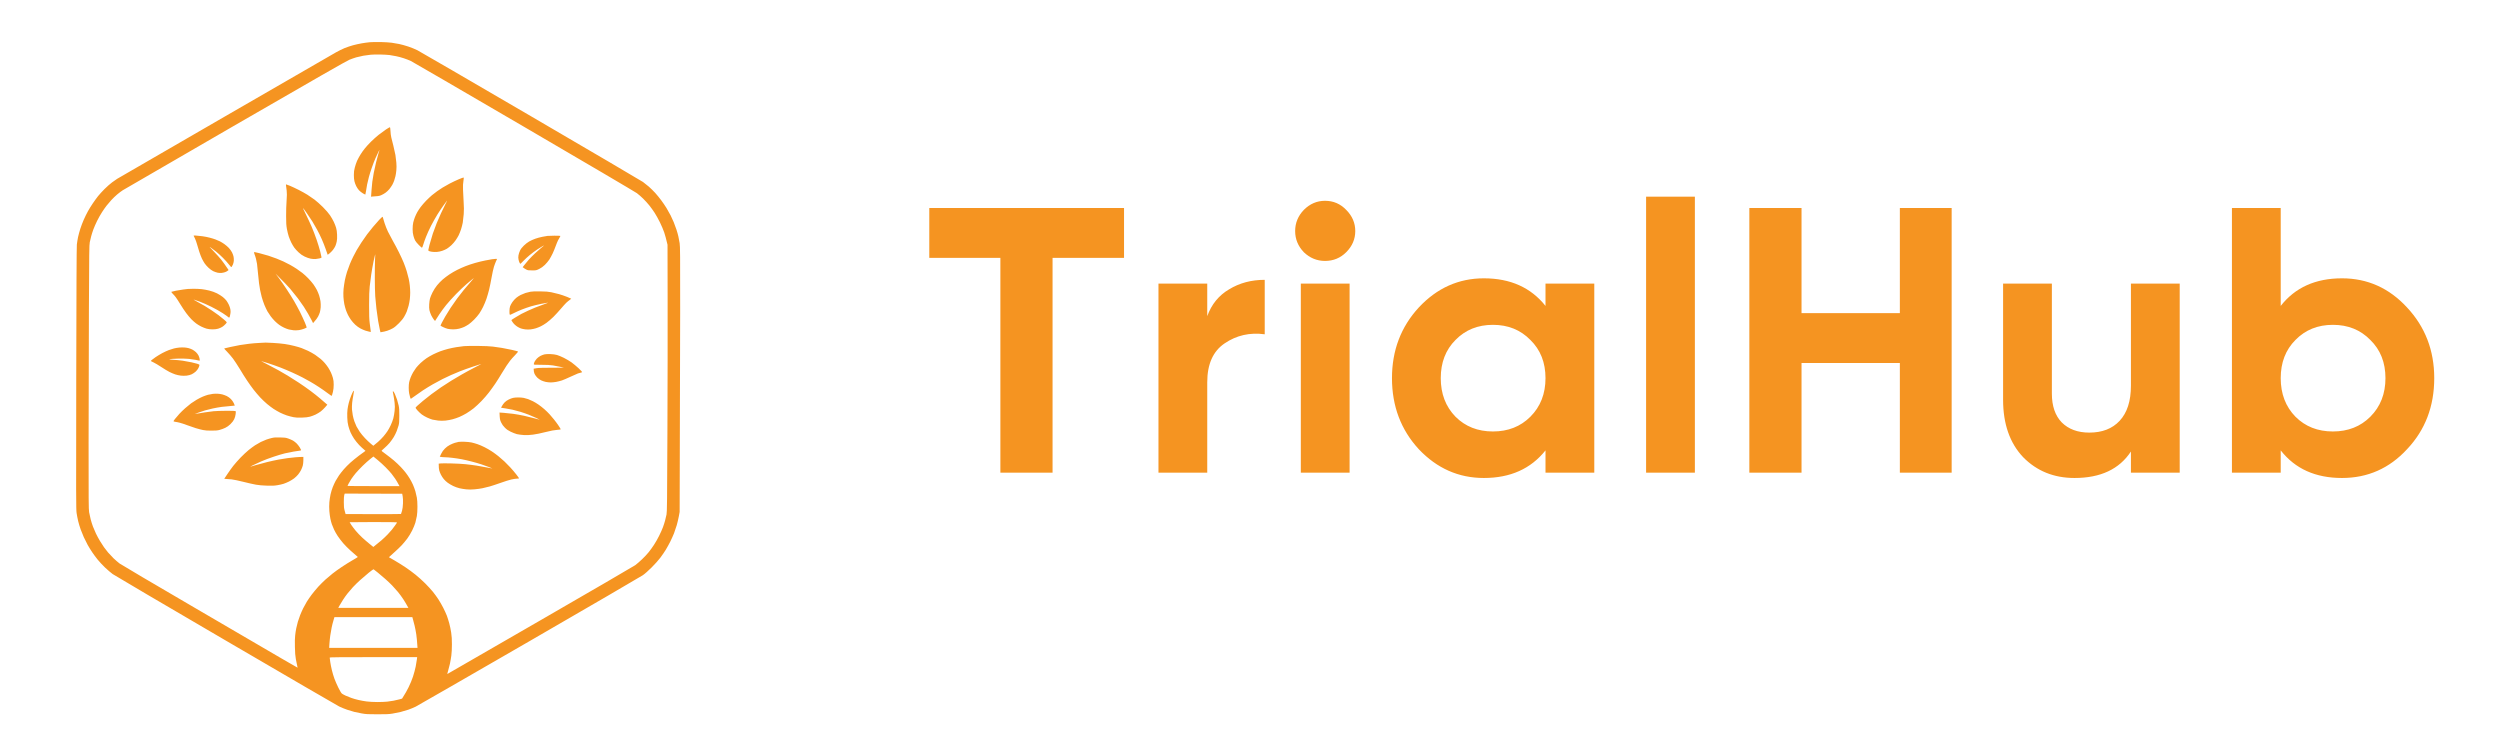
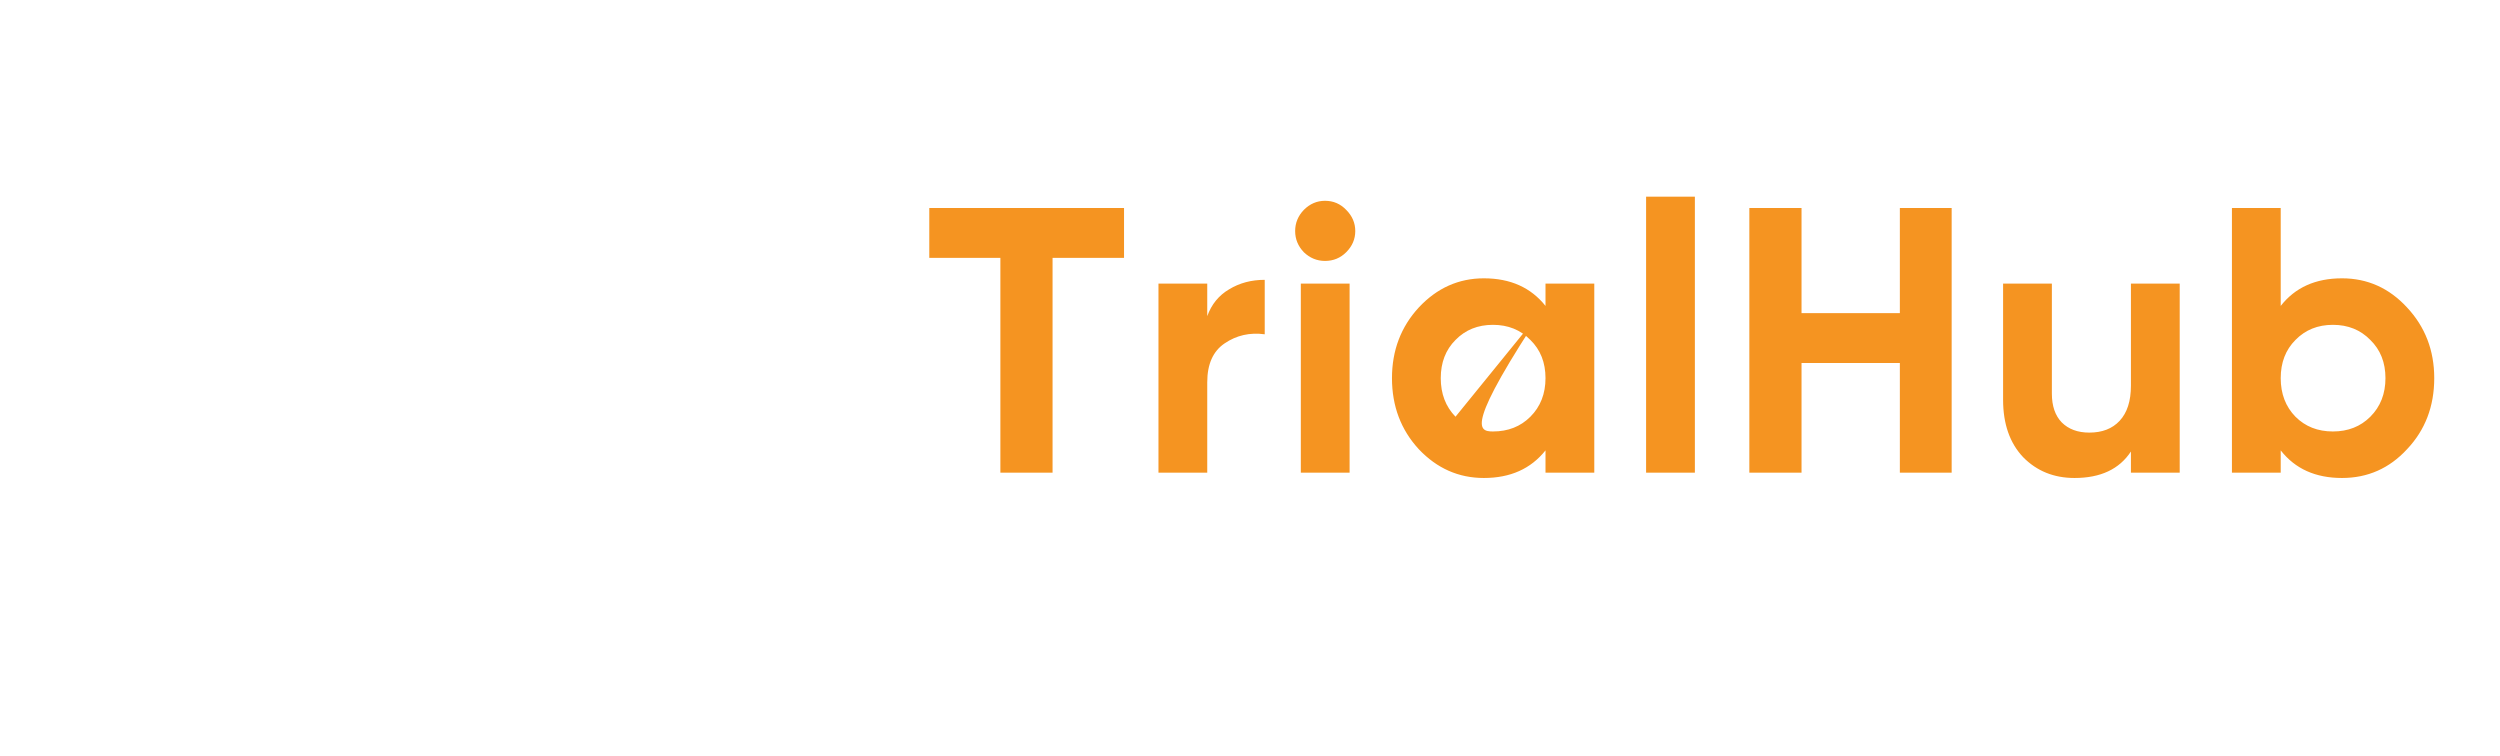
<svg xmlns="http://www.w3.org/2000/svg" width="119" height="36" viewBox="0 0 119 36" fill="none">
-   <path fill-rule="evenodd" clip-rule="evenodd" d="M18.119 2.001C18.31 2.006 18.546 2.02 18.644 2.034C18.743 2.047 18.902 2.074 19 2.095C19.099 2.115 19.294 2.169 19.433 2.215C19.573 2.262 19.767 2.34 19.865 2.39C19.963 2.439 22.393 3.851 25.265 5.527C28.137 7.204 30.542 8.615 30.606 8.662C30.671 8.71 30.796 8.81 30.884 8.884C30.971 8.961 31.108 9.095 31.188 9.183C31.267 9.271 31.395 9.427 31.471 9.53C31.549 9.634 31.663 9.8 31.725 9.903C31.788 10.007 31.874 10.163 31.92 10.251C31.964 10.339 32.032 10.485 32.068 10.573C32.105 10.662 32.164 10.821 32.198 10.926C32.232 11.029 32.275 11.179 32.291 11.257C32.31 11.333 32.337 11.475 32.351 11.574C32.375 11.73 32.378 12.118 32.376 14.83C32.375 16.522 32.368 19.361 32.351 24.368L32.312 24.58C32.29 24.697 32.246 24.884 32.214 24.996C32.181 25.108 32.122 25.284 32.083 25.386C32.042 25.487 31.963 25.665 31.905 25.781C31.849 25.894 31.751 26.069 31.69 26.171C31.629 26.271 31.513 26.44 31.432 26.547C31.345 26.663 31.179 26.849 31.023 27.005C30.862 27.165 30.696 27.314 30.598 27.381C30.509 27.444 28.076 28.858 25.191 30.527C22.305 32.194 19.87 33.595 19.782 33.639C19.692 33.681 19.54 33.746 19.441 33.78C19.343 33.813 19.175 33.863 19.068 33.89C18.961 33.915 18.785 33.951 18.678 33.968C18.519 33.995 18.39 34 17.966 34C17.507 34 17.425 33.995 17.229 33.961C17.108 33.939 16.947 33.907 16.872 33.888C16.798 33.869 16.642 33.822 16.525 33.783C16.408 33.744 16.237 33.674 16.142 33.627C16.049 33.581 13.62 32.169 10.747 30.49C7.871 28.811 5.45 27.388 5.365 27.327C5.28 27.266 5.116 27.125 4.999 27.014C4.882 26.902 4.722 26.73 4.644 26.632C4.565 26.534 4.449 26.378 4.387 26.284C4.324 26.191 4.227 26.035 4.173 25.937C4.119 25.838 4.036 25.674 3.99 25.572C3.944 25.47 3.876 25.301 3.839 25.199C3.802 25.097 3.749 24.921 3.722 24.809C3.695 24.697 3.661 24.521 3.646 24.419C3.62 24.248 3.619 23.72 3.629 18.018C3.636 13.89 3.646 11.748 3.658 11.642C3.668 11.553 3.693 11.392 3.715 11.286C3.739 11.179 3.787 10.999 3.824 10.887C3.859 10.775 3.932 10.584 3.985 10.463C4.037 10.343 4.127 10.159 4.185 10.056C4.241 9.953 4.348 9.781 4.421 9.675C4.494 9.568 4.604 9.415 4.668 9.335C4.731 9.256 4.87 9.103 4.978 8.996C5.085 8.889 5.246 8.747 5.335 8.681C5.423 8.616 5.533 8.538 5.58 8.51C5.626 8.481 7.942 7.141 10.726 5.532C13.51 3.924 15.882 2.554 15.999 2.488C16.116 2.422 16.299 2.332 16.406 2.288C16.513 2.245 16.693 2.184 16.805 2.154C16.917 2.123 17.103 2.083 17.22 2.062C17.337 2.042 17.508 2.018 17.602 2.01C17.695 2.001 17.927 1.998 18.119 2.001ZM17.296 2.652C17.193 2.671 17.04 2.707 16.957 2.73C16.872 2.754 16.725 2.807 16.627 2.846C16.496 2.9 15.067 3.717 11.201 5.951C8.315 7.619 5.904 9.017 5.843 9.056C5.782 9.095 5.663 9.183 5.58 9.254C5.496 9.324 5.37 9.446 5.299 9.524C5.229 9.602 5.129 9.719 5.077 9.785C5.024 9.851 4.928 9.987 4.862 10.09C4.794 10.193 4.687 10.383 4.622 10.514C4.558 10.645 4.478 10.828 4.444 10.921C4.41 11.014 4.363 11.158 4.341 11.243C4.319 11.328 4.288 11.457 4.273 11.531C4.248 11.652 4.244 12.001 4.232 14.796C4.226 16.517 4.219 19.34 4.217 21.07C4.216 23.814 4.219 24.236 4.241 24.377C4.256 24.465 4.29 24.622 4.317 24.724C4.344 24.826 4.392 24.979 4.424 25.063C4.456 25.148 4.521 25.296 4.566 25.394C4.612 25.492 4.699 25.652 4.758 25.75C4.817 25.849 4.904 25.983 4.95 26.047C4.997 26.111 5.082 26.223 5.14 26.293C5.199 26.362 5.318 26.489 5.404 26.574C5.492 26.657 5.621 26.769 5.691 26.822C5.76 26.873 7.366 27.821 9.26 28.925C11.152 30.03 13.029 31.126 13.431 31.36C13.831 31.594 14.161 31.784 14.165 31.782C14.166 31.78 14.158 31.733 14.144 31.677C14.129 31.621 14.102 31.483 14.082 31.372C14.055 31.222 14.043 31.07 14.038 30.795C14.031 30.554 14.036 30.359 14.05 30.244C14.06 30.146 14.083 29.993 14.102 29.905C14.121 29.817 14.153 29.679 14.177 29.599C14.2 29.52 14.248 29.379 14.285 29.286C14.321 29.193 14.387 29.043 14.431 28.955C14.475 28.867 14.553 28.726 14.604 28.641C14.656 28.557 14.762 28.404 14.838 28.302C14.916 28.201 15.055 28.031 15.148 27.929C15.241 27.828 15.396 27.673 15.492 27.587C15.589 27.5 15.742 27.373 15.83 27.302C15.918 27.231 16.113 27.091 16.262 26.991C16.411 26.891 16.645 26.744 16.783 26.666C16.922 26.586 17.034 26.518 17.032 26.513C17.032 26.508 17 26.479 16.961 26.449C16.922 26.417 16.798 26.31 16.688 26.211C16.576 26.111 16.416 25.95 16.332 25.852C16.249 25.754 16.132 25.601 16.074 25.513C16.015 25.425 15.937 25.287 15.901 25.208C15.864 25.128 15.816 25.014 15.796 24.953C15.775 24.892 15.743 24.775 15.726 24.69C15.708 24.606 15.686 24.443 15.677 24.326C15.667 24.19 15.667 24.041 15.677 23.91C15.687 23.798 15.713 23.627 15.735 23.529C15.757 23.43 15.803 23.278 15.838 23.19C15.872 23.101 15.935 22.968 15.974 22.893C16.015 22.818 16.089 22.698 16.138 22.627C16.188 22.555 16.289 22.427 16.364 22.34C16.439 22.254 16.579 22.111 16.677 22.023C16.776 21.935 16.959 21.784 17.084 21.691C17.212 21.596 17.334 21.506 17.356 21.491L17.398 21.462C17.266 21.351 17.169 21.258 17.095 21.182C17.022 21.106 16.913 20.972 16.854 20.883C16.796 20.795 16.718 20.658 16.684 20.578C16.65 20.498 16.603 20.361 16.581 20.273C16.55 20.154 16.537 20.047 16.53 19.874C16.525 19.73 16.528 19.578 16.542 19.484C16.552 19.4 16.579 19.264 16.601 19.179C16.622 19.094 16.672 18.944 16.713 18.84C16.754 18.738 16.801 18.638 16.817 18.62C16.845 18.586 16.845 18.586 16.847 18.628C16.847 18.652 16.832 18.743 16.815 18.832C16.796 18.92 16.773 19.077 16.762 19.179C16.752 19.281 16.749 19.423 16.754 19.493C16.759 19.562 16.776 19.684 16.791 19.764C16.805 19.844 16.84 19.973 16.867 20.052C16.896 20.132 16.942 20.242 16.969 20.298C16.998 20.354 17.064 20.465 17.117 20.544C17.169 20.624 17.285 20.763 17.373 20.856C17.461 20.948 17.586 21.068 17.652 21.121L17.771 21.219C17.837 21.167 17.919 21.097 17.997 21.031C18.075 20.963 18.188 20.849 18.251 20.775C18.314 20.702 18.398 20.592 18.439 20.529C18.482 20.468 18.551 20.341 18.595 20.247C18.641 20.154 18.697 20.005 18.721 19.917C18.744 19.829 18.773 19.668 18.783 19.561C18.799 19.41 18.799 19.322 18.783 19.171C18.771 19.064 18.748 18.903 18.729 18.815C18.71 18.726 18.695 18.648 18.695 18.642C18.695 18.633 18.705 18.628 18.715 18.628C18.727 18.626 18.763 18.682 18.795 18.75C18.826 18.818 18.873 18.938 18.899 19.018C18.924 19.098 18.96 19.227 18.977 19.306C19.002 19.422 19.009 19.518 19.007 19.79C19.007 20.078 19 20.148 18.972 20.256C18.951 20.326 18.912 20.444 18.883 20.519C18.855 20.593 18.794 20.719 18.746 20.799C18.699 20.878 18.607 21.006 18.543 21.084C18.477 21.16 18.365 21.273 18.292 21.334C18.221 21.395 18.161 21.451 18.161 21.46C18.161 21.467 18.251 21.536 18.36 21.614C18.468 21.692 18.643 21.83 18.748 21.918C18.851 22.006 19.002 22.147 19.08 22.232C19.16 22.316 19.265 22.438 19.314 22.503C19.365 22.567 19.446 22.686 19.495 22.766C19.545 22.845 19.618 22.983 19.657 23.071C19.696 23.159 19.746 23.3 19.772 23.385C19.796 23.469 19.828 23.605 19.843 23.69C19.86 23.79 19.87 23.941 19.87 24.122C19.87 24.302 19.86 24.46 19.843 24.563C19.828 24.651 19.796 24.792 19.772 24.877C19.748 24.962 19.68 25.128 19.619 25.25C19.555 25.379 19.458 25.538 19.387 25.635C19.319 25.725 19.202 25.866 19.128 25.947C19.053 26.028 18.883 26.191 18.75 26.308C18.617 26.425 18.51 26.522 18.512 26.523C18.515 26.523 18.639 26.596 18.788 26.683C18.938 26.769 19.17 26.915 19.306 27.007C19.441 27.097 19.655 27.254 19.78 27.356C19.906 27.456 20.113 27.643 20.238 27.768C20.365 27.894 20.531 28.077 20.611 28.175C20.689 28.273 20.806 28.433 20.869 28.531C20.933 28.63 21.037 28.808 21.098 28.93C21.159 29.052 21.237 29.218 21.269 29.303C21.301 29.388 21.352 29.55 21.384 29.667C21.416 29.784 21.459 29.986 21.477 30.117C21.503 30.293 21.513 30.437 21.511 30.676C21.511 30.873 21.501 31.076 21.484 31.202C21.469 31.314 21.439 31.494 21.415 31.601C21.391 31.707 21.35 31.862 21.327 31.941C21.283 32.08 21.283 32.087 21.315 32.07C21.333 32.06 23.317 30.915 25.723 29.527C28.129 28.138 30.159 26.958 30.233 26.905C30.306 26.852 30.454 26.725 30.56 26.623C30.667 26.522 30.81 26.369 30.878 26.284C30.945 26.2 31.059 26.044 31.128 25.937C31.2 25.83 31.31 25.635 31.374 25.504C31.44 25.374 31.522 25.191 31.556 25.097C31.59 25.004 31.637 24.86 31.659 24.775C31.681 24.69 31.712 24.561 31.727 24.487C31.751 24.366 31.756 23.932 31.769 20.57C31.778 18.489 31.783 15.632 31.779 14.219L31.774 11.65C31.707 11.362 31.656 11.182 31.617 11.065C31.578 10.948 31.485 10.731 31.412 10.582C31.339 10.432 31.223 10.227 31.157 10.124C31.089 10.021 30.977 9.864 30.906 9.776C30.835 9.688 30.703 9.542 30.613 9.454C30.523 9.366 30.389 9.249 30.316 9.195C30.243 9.14 27.826 7.718 24.943 6.035C22.061 4.352 19.64 2.944 19.56 2.905C19.48 2.868 19.328 2.807 19.221 2.773C19.114 2.737 18.95 2.693 18.856 2.675C18.763 2.654 18.622 2.63 18.543 2.62C18.463 2.61 18.265 2.598 18.102 2.595C17.939 2.591 17.732 2.595 17.644 2.605C17.556 2.613 17.398 2.636 17.296 2.652ZM17.264 22.172C17.154 22.279 17.005 22.437 16.935 22.52C16.864 22.605 16.767 22.733 16.718 22.808C16.671 22.883 16.611 22.984 16.586 23.034C16.562 23.081 16.542 23.125 16.542 23.13C16.542 23.135 17.098 23.139 17.78 23.139H19.017C18.921 22.961 18.858 22.857 18.814 22.791C18.77 22.727 18.688 22.615 18.633 22.545C18.575 22.476 18.451 22.338 18.354 22.242C18.258 22.143 18.088 21.989 17.978 21.898C17.869 21.806 17.778 21.731 17.774 21.731C17.773 21.731 17.702 21.786 17.619 21.853C17.534 21.921 17.374 22.064 17.264 22.172ZM16.386 23.566C16.372 23.612 16.366 23.737 16.366 23.902C16.366 24.127 16.372 24.187 16.408 24.317L16.45 24.47C18.483 24.477 19.08 24.473 19.087 24.466C19.094 24.458 19.116 24.392 19.136 24.317C19.162 24.224 19.175 24.114 19.182 23.961C19.187 23.817 19.182 23.7 19.167 23.622L19.145 23.503L16.408 23.495L16.386 23.566ZM16.723 24.989C16.767 25.055 16.862 25.179 16.932 25.264C17.003 25.35 17.14 25.492 17.237 25.584C17.335 25.674 17.495 25.813 17.593 25.891L17.771 26.035C17.941 25.901 18.063 25.799 18.153 25.723C18.241 25.647 18.375 25.52 18.449 25.442C18.524 25.364 18.612 25.265 18.646 25.223C18.68 25.182 18.751 25.089 18.802 25.016C18.855 24.943 18.899 24.877 18.899 24.867C18.899 24.857 18.51 24.85 17.771 24.85C17.151 24.85 16.644 24.855 16.644 24.858C16.644 24.863 16.679 24.923 16.723 24.989ZM17.144 27.612C17.034 27.71 16.876 27.865 16.796 27.953C16.716 28.043 16.601 28.175 16.542 28.25C16.483 28.324 16.386 28.458 16.33 28.547C16.272 28.636 16.196 28.76 16.162 28.823L16.101 28.936H19.441C19.345 28.76 19.263 28.625 19.195 28.521C19.129 28.419 19.014 28.263 18.939 28.173C18.866 28.085 18.744 27.95 18.67 27.872C18.595 27.794 18.446 27.651 18.339 27.558C18.231 27.463 18.068 27.324 17.975 27.249C17.881 27.173 17.795 27.107 17.785 27.1C17.773 27.093 17.678 27.159 17.556 27.259C17.441 27.353 17.256 27.512 17.144 27.612ZM15.874 29.527C15.848 29.608 15.809 29.762 15.787 29.869C15.765 29.978 15.735 30.151 15.72 30.256C15.706 30.361 15.687 30.534 15.681 30.641L15.669 30.837H19.874C19.853 30.515 19.833 30.319 19.814 30.191C19.796 30.066 19.76 29.883 19.736 29.784C19.712 29.688 19.679 29.555 19.66 29.493L19.628 29.377H15.918L15.874 29.527ZM15.721 31.516C15.735 31.614 15.77 31.789 15.799 31.906C15.826 32.023 15.881 32.201 15.918 32.304C15.955 32.406 16.04 32.601 16.106 32.735C16.188 32.9 16.245 32.993 16.279 33.018C16.308 33.04 16.388 33.083 16.457 33.115C16.527 33.147 16.649 33.196 16.728 33.223C16.808 33.252 16.957 33.295 17.059 33.318C17.163 33.344 17.337 33.374 17.449 33.389C17.569 33.405 17.78 33.417 17.966 33.417C18.139 33.417 18.349 33.408 18.432 33.398C18.517 33.388 18.649 33.369 18.729 33.354C18.809 33.34 18.933 33.312 19.007 33.291L19.139 33.254C19.284 33.03 19.382 32.85 19.45 32.711C19.523 32.565 19.613 32.348 19.66 32.203C19.706 32.062 19.763 31.848 19.787 31.728C19.811 31.606 19.836 31.456 19.843 31.392L19.857 31.278C15.804 31.278 15.694 31.28 15.694 31.307C15.694 31.324 15.706 31.417 15.721 31.516ZM18.563 6.054C18.571 6.058 18.583 6.141 18.587 6.236C18.59 6.332 18.607 6.471 18.626 6.546C18.643 6.621 18.687 6.8 18.726 6.944C18.763 7.089 18.805 7.284 18.822 7.377C18.838 7.47 18.858 7.635 18.866 7.741C18.877 7.862 18.877 8.001 18.866 8.106C18.858 8.199 18.839 8.325 18.824 8.386C18.811 8.447 18.783 8.542 18.763 8.598C18.744 8.654 18.702 8.745 18.672 8.801C18.639 8.857 18.576 8.949 18.532 9.003C18.487 9.059 18.404 9.137 18.348 9.176C18.292 9.217 18.197 9.269 18.136 9.295C18.049 9.33 17.988 9.342 17.659 9.361L17.668 9.293C17.673 9.256 17.681 9.137 17.686 9.03C17.692 8.923 17.708 8.75 17.722 8.649C17.735 8.545 17.766 8.359 17.79 8.233C17.814 8.108 17.863 7.882 17.9 7.733C17.937 7.584 17.986 7.397 18.01 7.317C18.036 7.238 18.058 7.161 18.063 7.148C18.066 7.134 18.046 7.168 18.015 7.224C17.986 7.28 17.922 7.418 17.873 7.529C17.824 7.641 17.744 7.847 17.697 7.987C17.647 8.126 17.586 8.325 17.559 8.428C17.532 8.53 17.495 8.688 17.476 8.776C17.459 8.864 17.434 9.008 17.422 9.096C17.408 9.183 17.395 9.257 17.39 9.261C17.385 9.264 17.332 9.237 17.273 9.203C17.213 9.169 17.13 9.101 17.086 9.054C17.044 9.008 16.983 8.918 16.954 8.855C16.923 8.793 16.886 8.691 16.871 8.627C16.852 8.555 16.844 8.445 16.844 8.326C16.844 8.182 16.854 8.101 16.89 7.97C16.913 7.877 16.962 7.736 16.996 7.657C17.032 7.577 17.105 7.443 17.157 7.36C17.208 7.275 17.303 7.143 17.368 7.063C17.43 6.983 17.564 6.839 17.663 6.741C17.761 6.643 17.922 6.5 18.019 6.422C18.115 6.346 18.275 6.229 18.371 6.164C18.468 6.1 18.555 6.051 18.563 6.054ZM22.073 8.45C22.079 8.457 22.073 8.53 22.059 8.615C22.039 8.727 22.034 8.835 22.04 9.03C22.046 9.174 22.057 9.437 22.069 9.615C22.086 9.861 22.086 9.998 22.073 10.192C22.061 10.331 22.04 10.514 22.027 10.599C22.012 10.682 21.974 10.828 21.944 10.921C21.913 11.014 21.862 11.14 21.832 11.201C21.801 11.262 21.737 11.367 21.689 11.436C21.642 11.506 21.549 11.613 21.483 11.674C21.416 11.735 21.32 11.811 21.271 11.84C21.22 11.87 21.122 11.915 21.052 11.938C20.981 11.964 20.866 11.988 20.789 11.993C20.713 11.998 20.606 11.994 20.543 11.982C20.482 11.972 20.421 11.954 20.404 11.942C20.379 11.923 20.382 11.901 20.443 11.659C20.481 11.514 20.552 11.274 20.601 11.124C20.652 10.975 20.735 10.75 20.786 10.624C20.837 10.499 20.93 10.285 20.993 10.149C21.054 10.014 21.15 9.815 21.206 9.708C21.262 9.602 21.293 9.532 21.274 9.556C21.254 9.58 21.179 9.681 21.105 9.785C21.03 9.887 20.903 10.078 20.821 10.209C20.738 10.339 20.603 10.584 20.516 10.751C20.431 10.919 20.323 11.155 20.277 11.277C20.23 11.397 20.17 11.564 20.147 11.645C20.123 11.728 20.096 11.794 20.085 11.794C20.077 11.794 20.009 11.735 19.936 11.662C19.863 11.591 19.784 11.492 19.76 11.447C19.735 11.399 19.697 11.301 19.679 11.226C19.651 11.128 19.643 11.04 19.641 10.904C19.641 10.787 19.653 10.67 19.67 10.59C19.687 10.521 19.723 10.405 19.75 10.336C19.777 10.266 19.828 10.159 19.862 10.098C19.896 10.037 19.968 9.927 20.024 9.853C20.079 9.778 20.194 9.646 20.279 9.558C20.364 9.471 20.491 9.352 20.56 9.293C20.63 9.235 20.743 9.149 20.811 9.1C20.877 9.052 20.994 8.974 21.069 8.928C21.143 8.881 21.294 8.796 21.405 8.738C21.513 8.681 21.706 8.589 21.832 8.535C21.957 8.482 22.066 8.443 22.073 8.45ZM13.619 8.776C13.627 8.776 13.71 8.806 13.804 8.845C13.897 8.883 14.083 8.971 14.219 9.04C14.355 9.108 14.541 9.213 14.634 9.271C14.728 9.33 14.88 9.434 14.973 9.503C15.067 9.573 15.246 9.734 15.372 9.859C15.518 10.007 15.642 10.148 15.711 10.251C15.77 10.339 15.852 10.48 15.891 10.565C15.931 10.648 15.979 10.775 15.999 10.845C16.025 10.929 16.04 11.041 16.045 11.175C16.05 11.319 16.047 11.413 16.028 11.498C16.015 11.562 15.986 11.659 15.964 11.709C15.942 11.76 15.889 11.845 15.847 11.898C15.804 11.95 15.733 12.025 15.686 12.062C15.64 12.101 15.599 12.13 15.598 12.128C15.596 12.127 15.555 12.013 15.509 11.874C15.462 11.737 15.377 11.52 15.319 11.391C15.264 11.264 15.163 11.058 15.097 10.938C15.031 10.816 14.928 10.638 14.867 10.539C14.806 10.441 14.685 10.26 14.597 10.136C14.511 10.014 14.433 9.909 14.422 9.903C14.414 9.898 14.475 10.034 14.56 10.204C14.645 10.375 14.77 10.643 14.838 10.802C14.906 10.96 15.011 11.235 15.072 11.413C15.133 11.589 15.209 11.843 15.243 11.976C15.277 12.11 15.304 12.232 15.304 12.247C15.304 12.269 15.282 12.283 15.216 12.298C15.167 12.31 15.08 12.325 15.024 12.33C14.962 12.335 14.87 12.328 14.787 12.313C14.704 12.296 14.594 12.257 14.499 12.211C14.389 12.157 14.309 12.103 14.212 12.011C14.139 11.943 14.046 11.842 14.007 11.786C13.966 11.73 13.904 11.623 13.866 11.548C13.829 11.474 13.775 11.343 13.746 11.26C13.717 11.175 13.678 11.012 13.656 10.896C13.626 10.717 13.619 10.619 13.619 10.285C13.617 10.066 13.627 9.741 13.641 9.564C13.659 9.31 13.661 9.207 13.646 9.073C13.634 8.979 13.62 8.874 13.615 8.839C13.609 8.805 13.61 8.776 13.619 8.776ZM18.205 10.319C18.214 10.319 18.224 10.339 18.229 10.365C18.234 10.392 18.27 10.507 18.307 10.624C18.344 10.741 18.414 10.919 18.465 11.023C18.514 11.124 18.619 11.323 18.699 11.464C18.778 11.603 18.909 11.847 18.987 12.006C19.067 12.164 19.17 12.389 19.217 12.506C19.265 12.623 19.329 12.807 19.361 12.913C19.394 13.02 19.436 13.181 19.455 13.27C19.475 13.358 19.499 13.505 19.507 13.595C19.517 13.687 19.526 13.836 19.526 13.926C19.526 14.017 19.517 14.16 19.507 14.245C19.497 14.328 19.472 14.465 19.45 14.55C19.429 14.633 19.39 14.755 19.365 14.821C19.34 14.886 19.284 15.001 19.239 15.075C19.187 15.167 19.107 15.265 18.992 15.382C18.887 15.489 18.778 15.581 18.704 15.623C18.639 15.662 18.517 15.716 18.432 15.744C18.349 15.771 18.242 15.798 18.11 15.816L18.08 15.691C18.063 15.623 18.027 15.437 18 15.279C17.973 15.12 17.936 14.853 17.917 14.685C17.898 14.518 17.873 14.255 17.861 14.1C17.851 13.946 17.841 13.549 17.841 13.219C17.839 12.888 17.846 12.498 17.852 12.354C17.861 12.21 17.863 12.094 17.859 12.1C17.854 12.104 17.82 12.257 17.781 12.439C17.744 12.62 17.695 12.903 17.671 13.066C17.647 13.229 17.615 13.485 17.598 13.634C17.578 13.838 17.569 14.06 17.569 14.524C17.569 15.009 17.575 15.194 17.598 15.381C17.613 15.511 17.632 15.659 17.652 15.801L17.576 15.788C17.534 15.781 17.451 15.757 17.39 15.737C17.329 15.716 17.224 15.671 17.154 15.633C17.083 15.596 16.974 15.518 16.908 15.455C16.842 15.394 16.749 15.287 16.701 15.218C16.654 15.148 16.591 15.047 16.564 14.991C16.535 14.935 16.493 14.831 16.467 14.762C16.442 14.692 16.408 14.562 16.389 14.473C16.372 14.385 16.354 14.233 16.347 14.134C16.34 14.034 16.343 13.866 16.354 13.753C16.366 13.641 16.393 13.456 16.415 13.341C16.439 13.227 16.484 13.047 16.518 12.942C16.552 12.839 16.611 12.673 16.652 12.574C16.691 12.476 16.764 12.316 16.813 12.218C16.862 12.12 16.937 11.979 16.979 11.904C17.022 11.83 17.122 11.669 17.2 11.548C17.279 11.426 17.401 11.252 17.471 11.158C17.541 11.065 17.668 10.904 17.754 10.802C17.839 10.699 17.973 10.55 18.049 10.466C18.127 10.385 18.197 10.319 18.205 10.319ZM9.327 11.213C9.394 11.216 9.531 11.231 9.633 11.245C9.736 11.258 9.892 11.289 9.98 11.313C10.068 11.335 10.196 11.374 10.26 11.399C10.326 11.423 10.418 11.462 10.463 11.486C10.511 11.508 10.604 11.567 10.674 11.614C10.743 11.662 10.842 11.747 10.894 11.803C10.947 11.859 11.014 11.954 11.045 12.015C11.076 12.076 11.108 12.167 11.118 12.218C11.128 12.269 11.133 12.357 11.13 12.413C11.125 12.469 11.106 12.549 11.087 12.591C11.067 12.634 11.042 12.681 11.03 12.698C11.008 12.727 10.998 12.718 10.896 12.588C10.836 12.51 10.706 12.367 10.608 12.269C10.509 12.171 10.365 12.038 10.286 11.976C10.206 11.913 10.096 11.83 10.04 11.791C9.946 11.726 9.957 11.74 10.167 11.957C10.292 12.088 10.457 12.269 10.531 12.362C10.606 12.456 10.714 12.605 10.881 12.854L10.833 12.891C10.808 12.913 10.752 12.942 10.709 12.956C10.667 12.969 10.596 12.986 10.548 12.991C10.502 12.998 10.418 12.993 10.362 12.981C10.306 12.969 10.211 12.937 10.15 12.908C10.084 12.876 9.994 12.812 9.923 12.744C9.858 12.683 9.777 12.591 9.743 12.54C9.707 12.489 9.65 12.386 9.612 12.311C9.577 12.237 9.519 12.088 9.485 11.981C9.451 11.874 9.404 11.713 9.378 11.625C9.355 11.537 9.309 11.409 9.277 11.345C9.244 11.279 9.216 11.221 9.214 11.216C9.212 11.211 9.263 11.211 9.327 11.213ZM26.389 11.219C26.54 11.219 26.668 11.223 26.671 11.229C26.676 11.238 26.664 11.265 26.645 11.294C26.627 11.321 26.59 11.387 26.564 11.438C26.537 11.489 26.488 11.611 26.452 11.709C26.417 11.808 26.352 11.964 26.31 12.057C26.266 12.15 26.193 12.284 26.149 12.354C26.103 12.423 26.008 12.537 25.937 12.607C25.842 12.698 25.769 12.749 25.666 12.802C25.523 12.871 25.521 12.871 25.326 12.871C25.147 12.871 25.123 12.868 25.045 12.827C24.999 12.802 24.943 12.768 24.88 12.718L24.947 12.63C24.982 12.583 25.077 12.469 25.157 12.376C25.238 12.284 25.379 12.14 25.471 12.057C25.564 11.972 25.688 11.862 25.748 11.811C25.81 11.762 25.871 11.709 25.884 11.696C25.898 11.681 25.872 11.691 25.825 11.718C25.779 11.743 25.664 11.815 25.57 11.877C25.477 11.938 25.321 12.054 25.223 12.135C25.125 12.215 24.986 12.344 24.914 12.418C24.841 12.495 24.777 12.557 24.77 12.557C24.762 12.557 24.745 12.534 24.73 12.503C24.714 12.473 24.692 12.405 24.682 12.354C24.667 12.284 24.667 12.232 24.68 12.15C24.691 12.089 24.723 11.991 24.752 11.93C24.789 11.852 24.843 11.782 24.933 11.693C25.009 11.618 25.116 11.535 25.189 11.494C25.259 11.453 25.389 11.396 25.477 11.364C25.565 11.331 25.723 11.289 25.825 11.27C25.928 11.252 26.035 11.233 26.062 11.229C26.091 11.226 26.237 11.221 26.389 11.219ZM12.115 11.998C12.12 11.998 12.22 12.021 12.337 12.049C12.454 12.077 12.649 12.132 12.769 12.169C12.892 12.208 13.066 12.269 13.159 12.306C13.253 12.342 13.398 12.405 13.482 12.442C13.566 12.481 13.71 12.554 13.804 12.605C13.897 12.656 14.043 12.744 14.126 12.8C14.211 12.856 14.333 12.944 14.397 12.996C14.463 13.047 14.585 13.159 14.668 13.244C14.753 13.331 14.865 13.461 14.918 13.534C14.97 13.607 15.045 13.729 15.084 13.804C15.121 13.878 15.17 13.997 15.192 14.066C15.214 14.136 15.243 14.258 15.255 14.338C15.267 14.423 15.27 14.541 15.265 14.626C15.258 14.706 15.241 14.813 15.226 14.864C15.211 14.914 15.174 15.006 15.141 15.067C15.111 15.128 15.043 15.223 14.902 15.381L14.835 15.245C14.796 15.171 14.723 15.033 14.668 14.94C14.614 14.847 14.521 14.694 14.461 14.601C14.4 14.507 14.275 14.329 14.183 14.206C14.09 14.084 13.924 13.877 13.814 13.748C13.702 13.62 13.5 13.405 13.115 13.024L13.28 13.244C13.37 13.364 13.537 13.605 13.651 13.778C13.766 13.951 13.922 14.199 13.997 14.329C14.073 14.46 14.2 14.692 14.278 14.847C14.355 15.001 14.461 15.23 14.514 15.355C14.567 15.481 14.604 15.589 14.597 15.594C14.59 15.601 14.534 15.625 14.473 15.649C14.412 15.672 14.306 15.701 14.236 15.713C14.161 15.723 14.056 15.727 13.982 15.722C13.912 15.715 13.809 15.698 13.753 15.684C13.697 15.669 13.593 15.632 13.524 15.598C13.454 15.566 13.351 15.506 13.295 15.466C13.239 15.427 13.144 15.345 13.085 15.286C13.025 15.226 12.935 15.123 12.888 15.059C12.839 14.992 12.769 14.886 12.73 14.821C12.693 14.755 12.629 14.618 12.586 14.516C12.544 14.412 12.486 14.241 12.457 14.134C12.43 14.027 12.395 13.878 12.381 13.804C12.367 13.729 12.344 13.583 12.33 13.482C12.317 13.378 12.293 13.154 12.278 12.981C12.264 12.808 12.244 12.618 12.234 12.557C12.225 12.496 12.201 12.386 12.183 12.311C12.162 12.237 12.134 12.142 12.115 12.1C12.098 12.057 12.089 12.018 12.095 12.01C12.101 12.003 12.11 11.998 12.115 11.998ZM23.592 12.322C23.631 12.32 23.661 12.325 23.658 12.332C23.655 12.34 23.633 12.388 23.609 12.439C23.585 12.489 23.541 12.607 23.512 12.696C23.483 12.788 23.433 13.017 23.4 13.205C23.366 13.395 23.314 13.656 23.282 13.787C23.249 13.917 23.192 14.116 23.154 14.228C23.115 14.339 23.044 14.511 22.995 14.609C22.948 14.707 22.866 14.848 22.815 14.923C22.764 14.998 22.654 15.128 22.569 15.213C22.486 15.298 22.368 15.399 22.307 15.44C22.246 15.481 22.151 15.535 22.095 15.562C22.039 15.588 21.932 15.625 21.857 15.644C21.769 15.666 21.667 15.678 21.569 15.678C21.486 15.678 21.369 15.666 21.311 15.652C21.252 15.639 21.152 15.6 21.086 15.567C21.021 15.535 20.967 15.505 20.967 15.499C20.967 15.494 20.994 15.435 21.028 15.367C21.062 15.301 21.137 15.165 21.193 15.067C21.249 14.969 21.364 14.782 21.45 14.652C21.537 14.521 21.678 14.319 21.764 14.202C21.851 14.085 21.988 13.911 22.068 13.812C22.147 13.714 22.297 13.539 22.4 13.422C22.568 13.232 22.576 13.217 22.493 13.283C22.442 13.324 22.312 13.432 22.205 13.524C22.098 13.616 21.876 13.826 21.713 13.992C21.549 14.16 21.333 14.399 21.233 14.524C21.132 14.65 20.986 14.848 20.91 14.965C20.831 15.082 20.755 15.199 20.708 15.279L20.65 15.211C20.62 15.174 20.564 15.082 20.526 15.008C20.491 14.933 20.452 14.823 20.44 14.762C20.426 14.692 20.423 14.589 20.43 14.482C20.435 14.389 20.452 14.267 20.467 14.211C20.482 14.155 20.535 14.024 20.586 13.922C20.645 13.805 20.725 13.68 20.803 13.583C20.869 13.5 20.989 13.376 21.069 13.307C21.149 13.237 21.293 13.127 21.391 13.063C21.489 12.996 21.657 12.9 21.764 12.846C21.871 12.791 22.051 12.712 22.163 12.668C22.274 12.623 22.481 12.554 22.62 12.515C22.761 12.474 22.978 12.422 23.104 12.398C23.229 12.374 23.375 12.347 23.426 12.339C23.477 12.33 23.551 12.323 23.592 12.322ZM9.205 13.746C9.324 13.746 9.499 13.753 9.595 13.763C9.69 13.773 9.856 13.804 9.963 13.831C10.089 13.861 10.219 13.911 10.328 13.963C10.421 14.011 10.547 14.089 10.608 14.139C10.669 14.189 10.747 14.267 10.78 14.312C10.815 14.36 10.865 14.446 10.894 14.507C10.923 14.569 10.955 14.663 10.965 14.719C10.976 14.775 10.979 14.855 10.972 14.897C10.967 14.94 10.954 15.006 10.945 15.045C10.937 15.086 10.92 15.118 10.909 15.118C10.898 15.12 10.876 15.106 10.862 15.091C10.848 15.075 10.733 14.994 10.608 14.911C10.48 14.826 10.236 14.689 10.057 14.601C9.88 14.512 9.631 14.404 9.506 14.357C9.38 14.311 9.255 14.267 9.226 14.261C9.199 14.255 9.27 14.3 9.387 14.363C9.504 14.426 9.663 14.514 9.743 14.562C9.823 14.609 9.979 14.709 10.091 14.784C10.202 14.858 10.343 14.957 10.404 15.004C10.465 15.052 10.577 15.142 10.655 15.206C10.731 15.269 10.794 15.332 10.794 15.342C10.796 15.354 10.765 15.396 10.726 15.435C10.689 15.476 10.623 15.532 10.579 15.559C10.533 15.588 10.448 15.627 10.387 15.645C10.309 15.667 10.229 15.678 10.116 15.678C10.007 15.678 9.914 15.666 9.833 15.644C9.765 15.625 9.65 15.579 9.578 15.543C9.506 15.508 9.397 15.442 9.336 15.396C9.275 15.352 9.173 15.26 9.109 15.196C9.044 15.13 8.934 14.998 8.863 14.902C8.792 14.809 8.666 14.618 8.581 14.479C8.498 14.341 8.4 14.189 8.363 14.143C8.327 14.095 8.263 14.022 8.219 13.98C8.176 13.936 8.149 13.897 8.158 13.89C8.168 13.885 8.263 13.863 8.37 13.839C8.476 13.817 8.637 13.79 8.726 13.78C8.814 13.77 8.91 13.758 8.938 13.755C8.966 13.753 9.085 13.748 9.205 13.746ZM25.715 13.87C25.984 13.873 26.101 13.883 26.24 13.911C26.339 13.931 26.503 13.972 26.605 13.999C26.708 14.027 26.881 14.087 26.991 14.131C27.102 14.175 27.191 14.214 27.191 14.219C27.191 14.224 27.159 14.25 27.119 14.277C27.078 14.304 27.005 14.365 26.954 14.412C26.905 14.46 26.786 14.591 26.693 14.702C26.598 14.814 26.44 14.986 26.342 15.084C26.242 15.182 26.094 15.309 26.01 15.369C25.927 15.428 25.806 15.503 25.74 15.533C25.676 15.564 25.572 15.606 25.511 15.625C25.45 15.645 25.34 15.669 25.265 15.678C25.179 15.688 25.084 15.689 25.003 15.678C24.933 15.669 24.841 15.65 24.799 15.635C24.757 15.62 24.689 15.588 24.646 15.562C24.604 15.538 24.541 15.491 24.506 15.457C24.468 15.425 24.418 15.364 24.39 15.321C24.363 15.279 24.341 15.242 24.341 15.237C24.34 15.232 24.423 15.177 24.523 15.116C24.623 15.055 24.755 14.977 24.816 14.943C24.877 14.911 25.021 14.84 25.138 14.787C25.255 14.735 25.408 14.667 25.477 14.64C25.547 14.611 25.72 14.548 25.859 14.497C26 14.448 26.098 14.407 26.079 14.406C26.061 14.406 25.92 14.431 25.765 14.463C25.611 14.494 25.391 14.548 25.274 14.582C25.157 14.618 24.963 14.684 24.841 14.733C24.721 14.78 24.543 14.86 24.448 14.909C24.292 14.989 24.272 14.996 24.262 14.969C24.253 14.953 24.248 14.879 24.25 14.804C24.25 14.726 24.262 14.633 24.279 14.584C24.294 14.536 24.343 14.445 24.389 14.38C24.434 14.314 24.516 14.224 24.572 14.178C24.626 14.133 24.721 14.072 24.782 14.041C24.843 14.011 24.947 13.968 25.011 13.946C25.077 13.926 25.184 13.899 25.248 13.887C25.33 13.871 25.477 13.866 25.715 13.87ZM12.642 16.308C12.647 16.307 12.8 16.313 12.981 16.322C13.163 16.332 13.419 16.354 13.549 16.374C13.68 16.393 13.887 16.434 14.007 16.466C14.129 16.497 14.285 16.542 14.355 16.568C14.424 16.593 14.562 16.652 14.66 16.698C14.758 16.744 14.911 16.831 14.999 16.888C15.087 16.948 15.207 17.038 15.265 17.087C15.323 17.137 15.411 17.224 15.459 17.28C15.508 17.336 15.582 17.434 15.625 17.5C15.667 17.565 15.725 17.672 15.755 17.738C15.786 17.802 15.826 17.918 15.847 17.992C15.876 18.094 15.884 18.174 15.884 18.314C15.884 18.443 15.872 18.548 15.848 18.654C15.828 18.737 15.806 18.818 15.798 18.832C15.786 18.852 15.745 18.828 15.591 18.711C15.484 18.63 15.299 18.499 15.177 18.421C15.057 18.341 14.877 18.231 14.779 18.175C14.68 18.119 14.512 18.026 14.406 17.97C14.299 17.913 14.077 17.806 13.914 17.733C13.751 17.658 13.488 17.548 13.329 17.487C13.171 17.427 12.907 17.334 12.744 17.282C12.581 17.229 12.44 17.187 12.43 17.187C12.422 17.185 12.551 17.256 12.719 17.341C12.886 17.426 13.127 17.553 13.253 17.624C13.378 17.694 13.576 17.809 13.693 17.879C13.81 17.948 14.046 18.099 14.219 18.213C14.392 18.326 14.648 18.506 14.787 18.611C14.928 18.716 15.126 18.872 15.228 18.96C15.331 19.047 15.452 19.152 15.581 19.264L15.48 19.381C15.425 19.445 15.331 19.537 15.27 19.583C15.209 19.629 15.099 19.695 15.024 19.732C14.95 19.768 14.828 19.813 14.753 19.834C14.656 19.859 14.548 19.873 14.372 19.878C14.185 19.885 14.088 19.88 13.973 19.858C13.89 19.842 13.744 19.805 13.651 19.774C13.558 19.742 13.414 19.683 13.329 19.64C13.246 19.598 13.108 19.518 13.024 19.464C12.941 19.408 12.8 19.303 12.712 19.228C12.624 19.155 12.476 19.015 12.384 18.916C12.293 18.818 12.154 18.654 12.074 18.552C11.993 18.448 11.854 18.255 11.764 18.119C11.672 17.984 11.515 17.733 11.413 17.561C11.309 17.39 11.165 17.17 11.091 17.07C11.016 16.971 10.889 16.824 10.808 16.741C10.725 16.659 10.664 16.59 10.672 16.586C10.679 16.583 10.806 16.552 10.955 16.519C11.104 16.486 11.315 16.444 11.421 16.425C11.528 16.407 11.723 16.38 11.854 16.364C11.984 16.347 12.213 16.329 12.363 16.322C12.512 16.315 12.637 16.308 12.642 16.308ZM22.747 16.466C23.064 16.469 23.326 16.481 23.46 16.498C23.577 16.514 23.767 16.541 23.884 16.559C24 16.578 24.218 16.622 24.367 16.654C24.516 16.688 24.646 16.722 24.655 16.73C24.665 16.741 24.616 16.803 24.519 16.902C24.434 16.988 24.326 17.109 24.28 17.17C24.233 17.231 24.157 17.338 24.111 17.407C24.063 17.477 23.96 17.645 23.878 17.78C23.799 17.916 23.665 18.126 23.583 18.25C23.502 18.372 23.361 18.565 23.273 18.681C23.185 18.796 23.024 18.981 22.917 19.091C22.81 19.203 22.644 19.356 22.551 19.432C22.456 19.506 22.3 19.617 22.203 19.674C22.107 19.732 21.954 19.81 21.866 19.847C21.778 19.885 21.632 19.934 21.544 19.957C21.456 19.981 21.303 20.01 21.205 20.02C21.077 20.032 20.979 20.032 20.857 20.019C20.764 20.008 20.642 19.988 20.586 19.974C20.53 19.959 20.416 19.915 20.331 19.876C20.248 19.837 20.133 19.771 20.077 19.729C20.021 19.686 19.931 19.601 19.877 19.542C19.824 19.483 19.78 19.423 19.78 19.412C19.78 19.401 19.816 19.357 19.862 19.317C19.906 19.276 20.026 19.171 20.128 19.086C20.231 18.999 20.414 18.855 20.535 18.764C20.657 18.672 20.862 18.526 20.993 18.436C21.123 18.348 21.34 18.207 21.476 18.124C21.611 18.04 21.84 17.904 21.985 17.823C22.129 17.739 22.4 17.594 22.586 17.497C22.773 17.402 22.92 17.322 22.914 17.322C22.905 17.322 22.73 17.378 22.524 17.448C22.315 17.516 22.032 17.619 21.891 17.675C21.752 17.731 21.561 17.811 21.467 17.853C21.374 17.894 21.191 17.982 21.06 18.046C20.93 18.113 20.72 18.224 20.594 18.297C20.469 18.369 20.259 18.497 20.128 18.584C19.997 18.671 19.818 18.796 19.73 18.862C19.641 18.93 19.563 18.984 19.556 18.984C19.548 18.984 19.533 18.949 19.519 18.903C19.506 18.859 19.485 18.777 19.475 18.721C19.463 18.665 19.455 18.547 19.455 18.459C19.453 18.37 19.463 18.252 19.475 18.196C19.487 18.14 19.519 18.036 19.546 17.967C19.573 17.897 19.628 17.785 19.665 17.721C19.704 17.655 19.767 17.56 19.806 17.509C19.845 17.458 19.941 17.355 20.019 17.28C20.099 17.205 20.228 17.102 20.306 17.049C20.386 16.995 20.526 16.915 20.62 16.868C20.713 16.822 20.866 16.756 20.959 16.72C21.052 16.686 21.216 16.636 21.323 16.608C21.43 16.58 21.61 16.542 21.722 16.525C21.834 16.507 21.998 16.485 22.086 16.476C22.174 16.468 22.473 16.463 22.747 16.466ZM8.768 16.539C8.824 16.542 8.914 16.556 8.968 16.569C9.021 16.583 9.105 16.613 9.155 16.639C9.202 16.663 9.28 16.719 9.326 16.761C9.37 16.803 9.428 16.876 9.45 16.924C9.473 16.97 9.497 17.046 9.504 17.09C9.514 17.171 9.514 17.173 9.472 17.163C9.448 17.158 9.377 17.141 9.311 17.129C9.246 17.116 9.104 17.095 8.997 17.083C8.876 17.071 8.67 17.066 8.454 17.071C8.263 17.076 8.091 17.088 8.073 17.097C8.047 17.11 8.091 17.117 8.251 17.126C8.368 17.131 8.57 17.151 8.7 17.17C8.831 17.19 9.017 17.224 9.116 17.246C9.214 17.268 9.339 17.3 9.395 17.317C9.487 17.346 9.497 17.355 9.492 17.39C9.489 17.414 9.468 17.47 9.446 17.517C9.424 17.563 9.368 17.638 9.321 17.682C9.273 17.728 9.187 17.785 9.129 17.814C9.06 17.846 8.975 17.87 8.887 17.88C8.798 17.89 8.7 17.89 8.607 17.88C8.527 17.87 8.407 17.845 8.341 17.821C8.273 17.799 8.151 17.746 8.069 17.706C7.986 17.665 7.81 17.558 7.674 17.468C7.539 17.378 7.373 17.28 7.306 17.249C7.239 17.221 7.183 17.19 7.183 17.182C7.183 17.175 7.2 17.154 7.222 17.136C7.242 17.117 7.323 17.058 7.403 17.002C7.483 16.948 7.627 16.859 7.725 16.807C7.824 16.756 7.964 16.69 8.039 16.663C8.114 16.636 8.224 16.6 8.285 16.585C8.346 16.569 8.456 16.551 8.531 16.544C8.605 16.537 8.712 16.535 8.768 16.539ZM26.189 16.854C26.318 16.859 26.428 16.873 26.512 16.897C26.581 16.917 26.73 16.978 26.842 17.034C26.954 17.09 27.117 17.187 27.205 17.249C27.293 17.314 27.444 17.439 27.541 17.529C27.637 17.621 27.712 17.702 27.707 17.712C27.702 17.721 27.673 17.734 27.644 17.739C27.614 17.745 27.554 17.762 27.512 17.775C27.47 17.789 27.31 17.86 27.156 17.933C27.002 18.006 26.818 18.084 26.749 18.108C26.679 18.131 26.557 18.162 26.478 18.177C26.398 18.192 26.281 18.204 26.215 18.204C26.15 18.204 26.044 18.192 25.977 18.179C25.913 18.165 25.813 18.131 25.757 18.104C25.701 18.077 25.618 18.018 25.572 17.972C25.526 17.928 25.469 17.848 25.445 17.797C25.421 17.743 25.403 17.672 25.401 17.551L25.537 17.527C25.637 17.509 25.826 17.502 26.839 17.5L26.679 17.463C26.591 17.443 26.432 17.412 26.325 17.395C26.184 17.373 26.03 17.365 25.771 17.365C25.421 17.365 25.409 17.363 25.409 17.331C25.409 17.312 25.425 17.265 25.443 17.224C25.462 17.185 25.511 17.117 25.552 17.071C25.593 17.027 25.671 16.97 25.725 16.941C25.781 16.914 25.864 16.881 25.91 16.87C25.964 16.856 26.067 16.851 26.189 16.854ZM10.37 18.742C10.431 18.745 10.526 18.76 10.582 18.774C10.638 18.788 10.733 18.823 10.794 18.852C10.855 18.882 10.943 18.945 10.989 18.993C11.038 19.04 11.099 19.127 11.128 19.188C11.157 19.249 11.179 19.301 11.176 19.306C11.174 19.311 11.077 19.32 10.962 19.328C10.847 19.335 10.664 19.354 10.557 19.367C10.45 19.381 10.258 19.415 10.133 19.442C10.007 19.471 9.84 19.512 9.76 19.535C9.68 19.559 9.538 19.607 9.441 19.642C9.346 19.676 9.27 19.707 9.272 19.707C9.275 19.708 9.334 19.698 9.404 19.686C9.473 19.673 9.631 19.645 9.751 19.629C9.873 19.61 10.06 19.586 10.167 19.574C10.274 19.564 10.55 19.554 10.78 19.554C11.038 19.552 11.206 19.559 11.216 19.569C11.226 19.579 11.228 19.63 11.216 19.713C11.206 19.793 11.181 19.883 11.149 19.951C11.113 20.027 11.059 20.098 10.976 20.181C10.889 20.266 10.816 20.32 10.726 20.363C10.657 20.397 10.538 20.442 10.463 20.461C10.355 20.492 10.277 20.498 10.073 20.498C9.894 20.5 9.775 20.492 9.667 20.47C9.584 20.453 9.426 20.414 9.319 20.38C9.212 20.348 9.026 20.283 8.904 20.237C8.783 20.19 8.626 20.139 8.556 20.122C8.487 20.103 8.393 20.085 8.349 20.08C8.303 20.075 8.264 20.061 8.259 20.052C8.254 20.042 8.292 19.988 8.341 19.929C8.388 19.869 8.478 19.766 8.539 19.698C8.6 19.632 8.724 19.51 8.817 19.428C8.909 19.347 9.034 19.244 9.097 19.198C9.158 19.154 9.278 19.076 9.361 19.027C9.446 18.977 9.578 18.91 9.658 18.877C9.738 18.843 9.848 18.806 9.904 18.791C9.96 18.776 10.063 18.757 10.133 18.748C10.202 18.74 10.309 18.737 10.37 18.742ZM24.66 18.918C24.745 18.916 24.867 18.927 24.931 18.94C24.994 18.954 25.087 18.981 25.138 18.998C25.189 19.016 25.292 19.061 25.367 19.099C25.442 19.137 25.562 19.208 25.633 19.259C25.704 19.308 25.83 19.406 25.91 19.476C25.989 19.546 26.103 19.656 26.162 19.722C26.22 19.786 26.315 19.898 26.371 19.968C26.428 20.037 26.525 20.169 26.586 20.259C26.647 20.351 26.695 20.431 26.691 20.437C26.688 20.446 26.607 20.456 26.51 20.463C26.381 20.471 26.233 20.5 25.969 20.566C25.764 20.619 25.504 20.673 25.375 20.688C25.213 20.71 25.089 20.715 24.943 20.709C24.828 20.702 24.682 20.683 24.604 20.665C24.529 20.644 24.395 20.593 24.307 20.549C24.185 20.49 24.119 20.444 24.034 20.359C23.951 20.276 23.904 20.212 23.856 20.112C23.797 19.988 23.79 19.961 23.777 19.637L23.978 19.651C24.09 19.659 24.29 19.679 24.426 19.698C24.562 19.717 24.794 19.757 24.943 19.79C25.092 19.822 25.321 19.878 25.452 19.915C25.582 19.953 25.691 19.981 25.694 19.98C25.696 19.978 25.623 19.941 25.533 19.898C25.442 19.854 25.279 19.785 25.172 19.742C25.065 19.7 24.886 19.637 24.774 19.603C24.662 19.569 24.491 19.523 24.392 19.501C24.294 19.479 24.15 19.452 24.07 19.442C23.99 19.432 23.909 19.42 23.85 19.408L23.897 19.32C23.922 19.273 23.978 19.196 24.024 19.15C24.07 19.103 24.151 19.047 24.219 19.015C24.282 18.984 24.372 18.95 24.418 18.94C24.465 18.928 24.573 18.918 24.66 18.918ZM13.329 20.822C13.553 20.826 13.598 20.832 13.719 20.873C13.793 20.899 13.897 20.945 13.948 20.973C13.999 21.002 14.08 21.067 14.126 21.114C14.173 21.162 14.234 21.243 14.265 21.292C14.295 21.343 14.324 21.397 14.329 21.413C14.336 21.438 14.324 21.445 14.258 21.453C14.212 21.458 14.085 21.477 13.973 21.496C13.861 21.514 13.675 21.552 13.558 21.58C13.441 21.609 13.202 21.68 13.024 21.74C12.847 21.797 12.579 21.899 12.43 21.964C12.281 22.03 12.098 22.114 12.023 22.154C11.949 22.192 11.903 22.22 11.922 22.215C11.94 22.209 12.059 22.176 12.184 22.137C12.31 22.099 12.551 22.035 12.719 21.994C12.886 21.952 13.127 21.901 13.253 21.877C13.378 21.853 13.57 21.823 13.677 21.809C13.783 21.794 13.963 21.775 14.075 21.765C14.187 21.757 14.314 21.748 14.44 21.748V21.904C14.44 21.992 14.428 22.106 14.412 22.164C14.397 22.22 14.36 22.315 14.329 22.376C14.299 22.437 14.236 22.532 14.19 22.588C14.144 22.644 14.058 22.727 13.997 22.773C13.938 22.817 13.829 22.884 13.758 22.92C13.685 22.956 13.57 23.005 13.504 23.027C13.436 23.049 13.3 23.081 13.202 23.096C13.059 23.12 12.963 23.125 12.71 23.117C12.5 23.112 12.327 23.096 12.184 23.071C12.067 23.051 11.798 22.989 11.582 22.935C11.369 22.881 11.116 22.828 11.023 22.818C10.93 22.808 10.813 22.798 10.674 22.791L10.815 22.579C10.892 22.462 11.02 22.282 11.099 22.181C11.179 22.079 11.338 21.898 11.455 21.777C11.572 21.657 11.744 21.496 11.837 21.421C11.93 21.346 12.067 21.245 12.142 21.195C12.217 21.148 12.339 21.077 12.413 21.039C12.488 21.002 12.607 20.951 12.676 20.926C12.746 20.9 12.864 20.866 12.939 20.848C13.047 20.822 13.125 20.817 13.329 20.822ZM22.112 21.028C22.224 21.031 22.373 21.046 22.442 21.061C22.512 21.077 22.639 21.111 22.722 21.14C22.807 21.168 22.959 21.233 23.061 21.285C23.165 21.336 23.321 21.426 23.409 21.485C23.497 21.543 23.639 21.646 23.722 21.714C23.807 21.782 23.936 21.896 24.011 21.965C24.085 22.035 24.211 22.162 24.289 22.247C24.368 22.332 24.496 22.481 24.572 22.579C24.65 22.677 24.709 22.762 24.706 22.769C24.701 22.778 24.657 22.783 24.609 22.783C24.56 22.783 24.44 22.801 24.341 22.823C24.243 22.845 24.014 22.918 23.833 22.983C23.651 23.047 23.419 23.125 23.316 23.154C23.214 23.183 23.056 23.222 22.968 23.239C22.88 23.258 22.712 23.281 22.595 23.291C22.439 23.305 22.334 23.307 22.196 23.293C22.095 23.283 21.945 23.259 21.866 23.239C21.786 23.22 21.654 23.173 21.569 23.132C21.486 23.091 21.369 23.023 21.311 22.979C21.252 22.937 21.167 22.857 21.123 22.803C21.079 22.75 21.018 22.657 20.988 22.596C20.957 22.535 20.921 22.444 20.908 22.393C20.894 22.342 20.882 22.248 20.882 22.07L20.964 22.06C21.008 22.053 21.238 22.053 21.476 22.059C21.713 22.064 22.023 22.081 22.163 22.096C22.303 22.109 22.539 22.142 22.688 22.164C22.837 22.187 23.066 22.228 23.197 22.255C23.327 22.282 23.436 22.303 23.439 22.301C23.441 22.301 23.368 22.27 23.278 22.233C23.187 22.198 23.02 22.138 22.909 22.101C22.797 22.064 22.591 22.004 22.451 21.969C22.312 21.931 22.098 21.884 21.976 21.86C21.856 21.836 21.652 21.806 21.527 21.792C21.401 21.777 21.237 21.764 21.162 21.764C21.088 21.762 21.006 21.757 20.933 21.74L21.001 21.599C21.049 21.501 21.099 21.429 21.176 21.353C21.245 21.282 21.327 21.223 21.416 21.177C21.491 21.138 21.598 21.094 21.654 21.078C21.71 21.061 21.79 21.043 21.832 21.034C21.874 21.028 22 21.024 22.112 21.028Z" fill="#F59421" />
-   <path d="M44.234 9.9H53.504V12.276H50.102V22.5H47.618V12.276H44.234V9.9ZM57.465 13.5V15.048C57.669 14.484 58.017 14.058 58.509 13.77C59.001 13.47 59.565 13.32 60.201 13.32V15.912C59.493 15.816 58.857 15.96 58.293 16.344C57.741 16.716 57.465 17.334 57.465 18.198V22.5H55.143V13.5H57.465ZM63.071 12.42C62.687 12.42 62.351 12.282 62.063 12.006C61.787 11.718 61.649 11.382 61.649 10.998C61.649 10.614 61.787 10.278 62.063 9.99C62.351 9.702 62.687 9.558 63.071 9.558C63.467 9.558 63.803 9.702 64.079 9.99C64.367 10.278 64.511 10.614 64.511 10.998C64.511 11.382 64.367 11.718 64.079 12.006C63.803 12.282 63.467 12.42 63.071 12.42ZM64.241 22.5H61.919V13.5H64.241V22.5ZM73.566 14.562V13.5H75.888V22.5H73.566V21.438C72.87 22.314 71.892 22.752 70.632 22.752C69.432 22.752 68.4 22.296 67.536 21.384C66.684 20.46 66.258 19.332 66.258 18C66.258 16.68 66.684 15.558 67.536 14.634C68.4 13.71 69.432 13.248 70.632 13.248C71.892 13.248 72.87 13.686 73.566 14.562ZM69.282 19.836C69.75 20.304 70.344 20.538 71.064 20.538C71.784 20.538 72.378 20.304 72.846 19.836C73.326 19.356 73.566 18.744 73.566 18C73.566 17.256 73.326 16.65 72.846 16.182C72.378 15.702 71.784 15.462 71.064 15.462C70.344 15.462 69.75 15.702 69.282 16.182C68.814 16.65 68.58 17.256 68.58 18C68.58 18.744 68.814 19.356 69.282 19.836ZM80.676 22.5H78.354V9.36H80.676V22.5ZM90.433 14.904V9.9H92.899V22.5H90.433V17.28H85.753V22.5H83.269V9.9H85.753V14.904H90.433ZM101.432 18.36V13.5H103.754V22.5H101.432V21.492C100.88 22.332 99.986 22.752 98.749 22.752C97.766 22.752 96.95 22.422 96.302 21.762C95.665 21.09 95.347 20.178 95.347 19.026V13.5H97.669V18.738C97.669 19.326 97.826 19.782 98.138 20.106C98.462 20.43 98.9 20.592 99.451 20.592C100.064 20.592 100.544 20.406 100.892 20.034C101.252 19.65 101.432 19.092 101.432 18.36ZM111.478 13.248C112.69 13.248 113.722 13.71 114.574 14.634C115.438 15.558 115.87 16.68 115.87 18C115.87 19.344 115.438 20.472 114.574 21.384C113.734 22.296 112.702 22.752 111.478 22.752C110.218 22.752 109.246 22.314 108.562 21.438V22.5H106.24V9.9H108.562V14.562C109.246 13.686 110.218 13.248 111.478 13.248ZM109.264 19.836C109.732 20.304 110.326 20.538 111.046 20.538C111.766 20.538 112.36 20.304 112.828 19.836C113.308 19.356 113.548 18.744 113.548 18C113.548 17.256 113.308 16.65 112.828 16.182C112.36 15.702 111.766 15.462 111.046 15.462C110.326 15.462 109.732 15.702 109.264 16.182C108.796 16.65 108.562 17.256 108.562 18C108.562 18.744 108.796 19.356 109.264 19.836Z" fill="#F59421" />
+   <path d="M44.234 9.9H53.504V12.276H50.102V22.5H47.618V12.276H44.234V9.9ZM57.465 13.5V15.048C57.669 14.484 58.017 14.058 58.509 13.77C59.001 13.47 59.565 13.32 60.201 13.32V15.912C59.493 15.816 58.857 15.96 58.293 16.344C57.741 16.716 57.465 17.334 57.465 18.198V22.5H55.143V13.5H57.465ZM63.071 12.42C62.687 12.42 62.351 12.282 62.063 12.006C61.787 11.718 61.649 11.382 61.649 10.998C61.649 10.614 61.787 10.278 62.063 9.99C62.351 9.702 62.687 9.558 63.071 9.558C63.467 9.558 63.803 9.702 64.079 9.99C64.367 10.278 64.511 10.614 64.511 10.998C64.511 11.382 64.367 11.718 64.079 12.006C63.803 12.282 63.467 12.42 63.071 12.42ZM64.241 22.5H61.919V13.5H64.241V22.5ZM73.566 14.562V13.5H75.888V22.5H73.566V21.438C72.87 22.314 71.892 22.752 70.632 22.752C69.432 22.752 68.4 22.296 67.536 21.384C66.684 20.46 66.258 19.332 66.258 18C66.258 16.68 66.684 15.558 67.536 14.634C68.4 13.71 69.432 13.248 70.632 13.248C71.892 13.248 72.87 13.686 73.566 14.562ZC69.75 20.304 70.344 20.538 71.064 20.538C71.784 20.538 72.378 20.304 72.846 19.836C73.326 19.356 73.566 18.744 73.566 18C73.566 17.256 73.326 16.65 72.846 16.182C72.378 15.702 71.784 15.462 71.064 15.462C70.344 15.462 69.75 15.702 69.282 16.182C68.814 16.65 68.58 17.256 68.58 18C68.58 18.744 68.814 19.356 69.282 19.836ZM80.676 22.5H78.354V9.36H80.676V22.5ZM90.433 14.904V9.9H92.899V22.5H90.433V17.28H85.753V22.5H83.269V9.9H85.753V14.904H90.433ZM101.432 18.36V13.5H103.754V22.5H101.432V21.492C100.88 22.332 99.986 22.752 98.749 22.752C97.766 22.752 96.95 22.422 96.302 21.762C95.665 21.09 95.347 20.178 95.347 19.026V13.5H97.669V18.738C97.669 19.326 97.826 19.782 98.138 20.106C98.462 20.43 98.9 20.592 99.451 20.592C100.064 20.592 100.544 20.406 100.892 20.034C101.252 19.65 101.432 19.092 101.432 18.36ZM111.478 13.248C112.69 13.248 113.722 13.71 114.574 14.634C115.438 15.558 115.87 16.68 115.87 18C115.87 19.344 115.438 20.472 114.574 21.384C113.734 22.296 112.702 22.752 111.478 22.752C110.218 22.752 109.246 22.314 108.562 21.438V22.5H106.24V9.9H108.562V14.562C109.246 13.686 110.218 13.248 111.478 13.248ZM109.264 19.836C109.732 20.304 110.326 20.538 111.046 20.538C111.766 20.538 112.36 20.304 112.828 19.836C113.308 19.356 113.548 18.744 113.548 18C113.548 17.256 113.308 16.65 112.828 16.182C112.36 15.702 111.766 15.462 111.046 15.462C110.326 15.462 109.732 15.702 109.264 16.182C108.796 16.65 108.562 17.256 108.562 18C108.562 18.744 108.796 19.356 109.264 19.836Z" fill="#F59421" />
</svg>